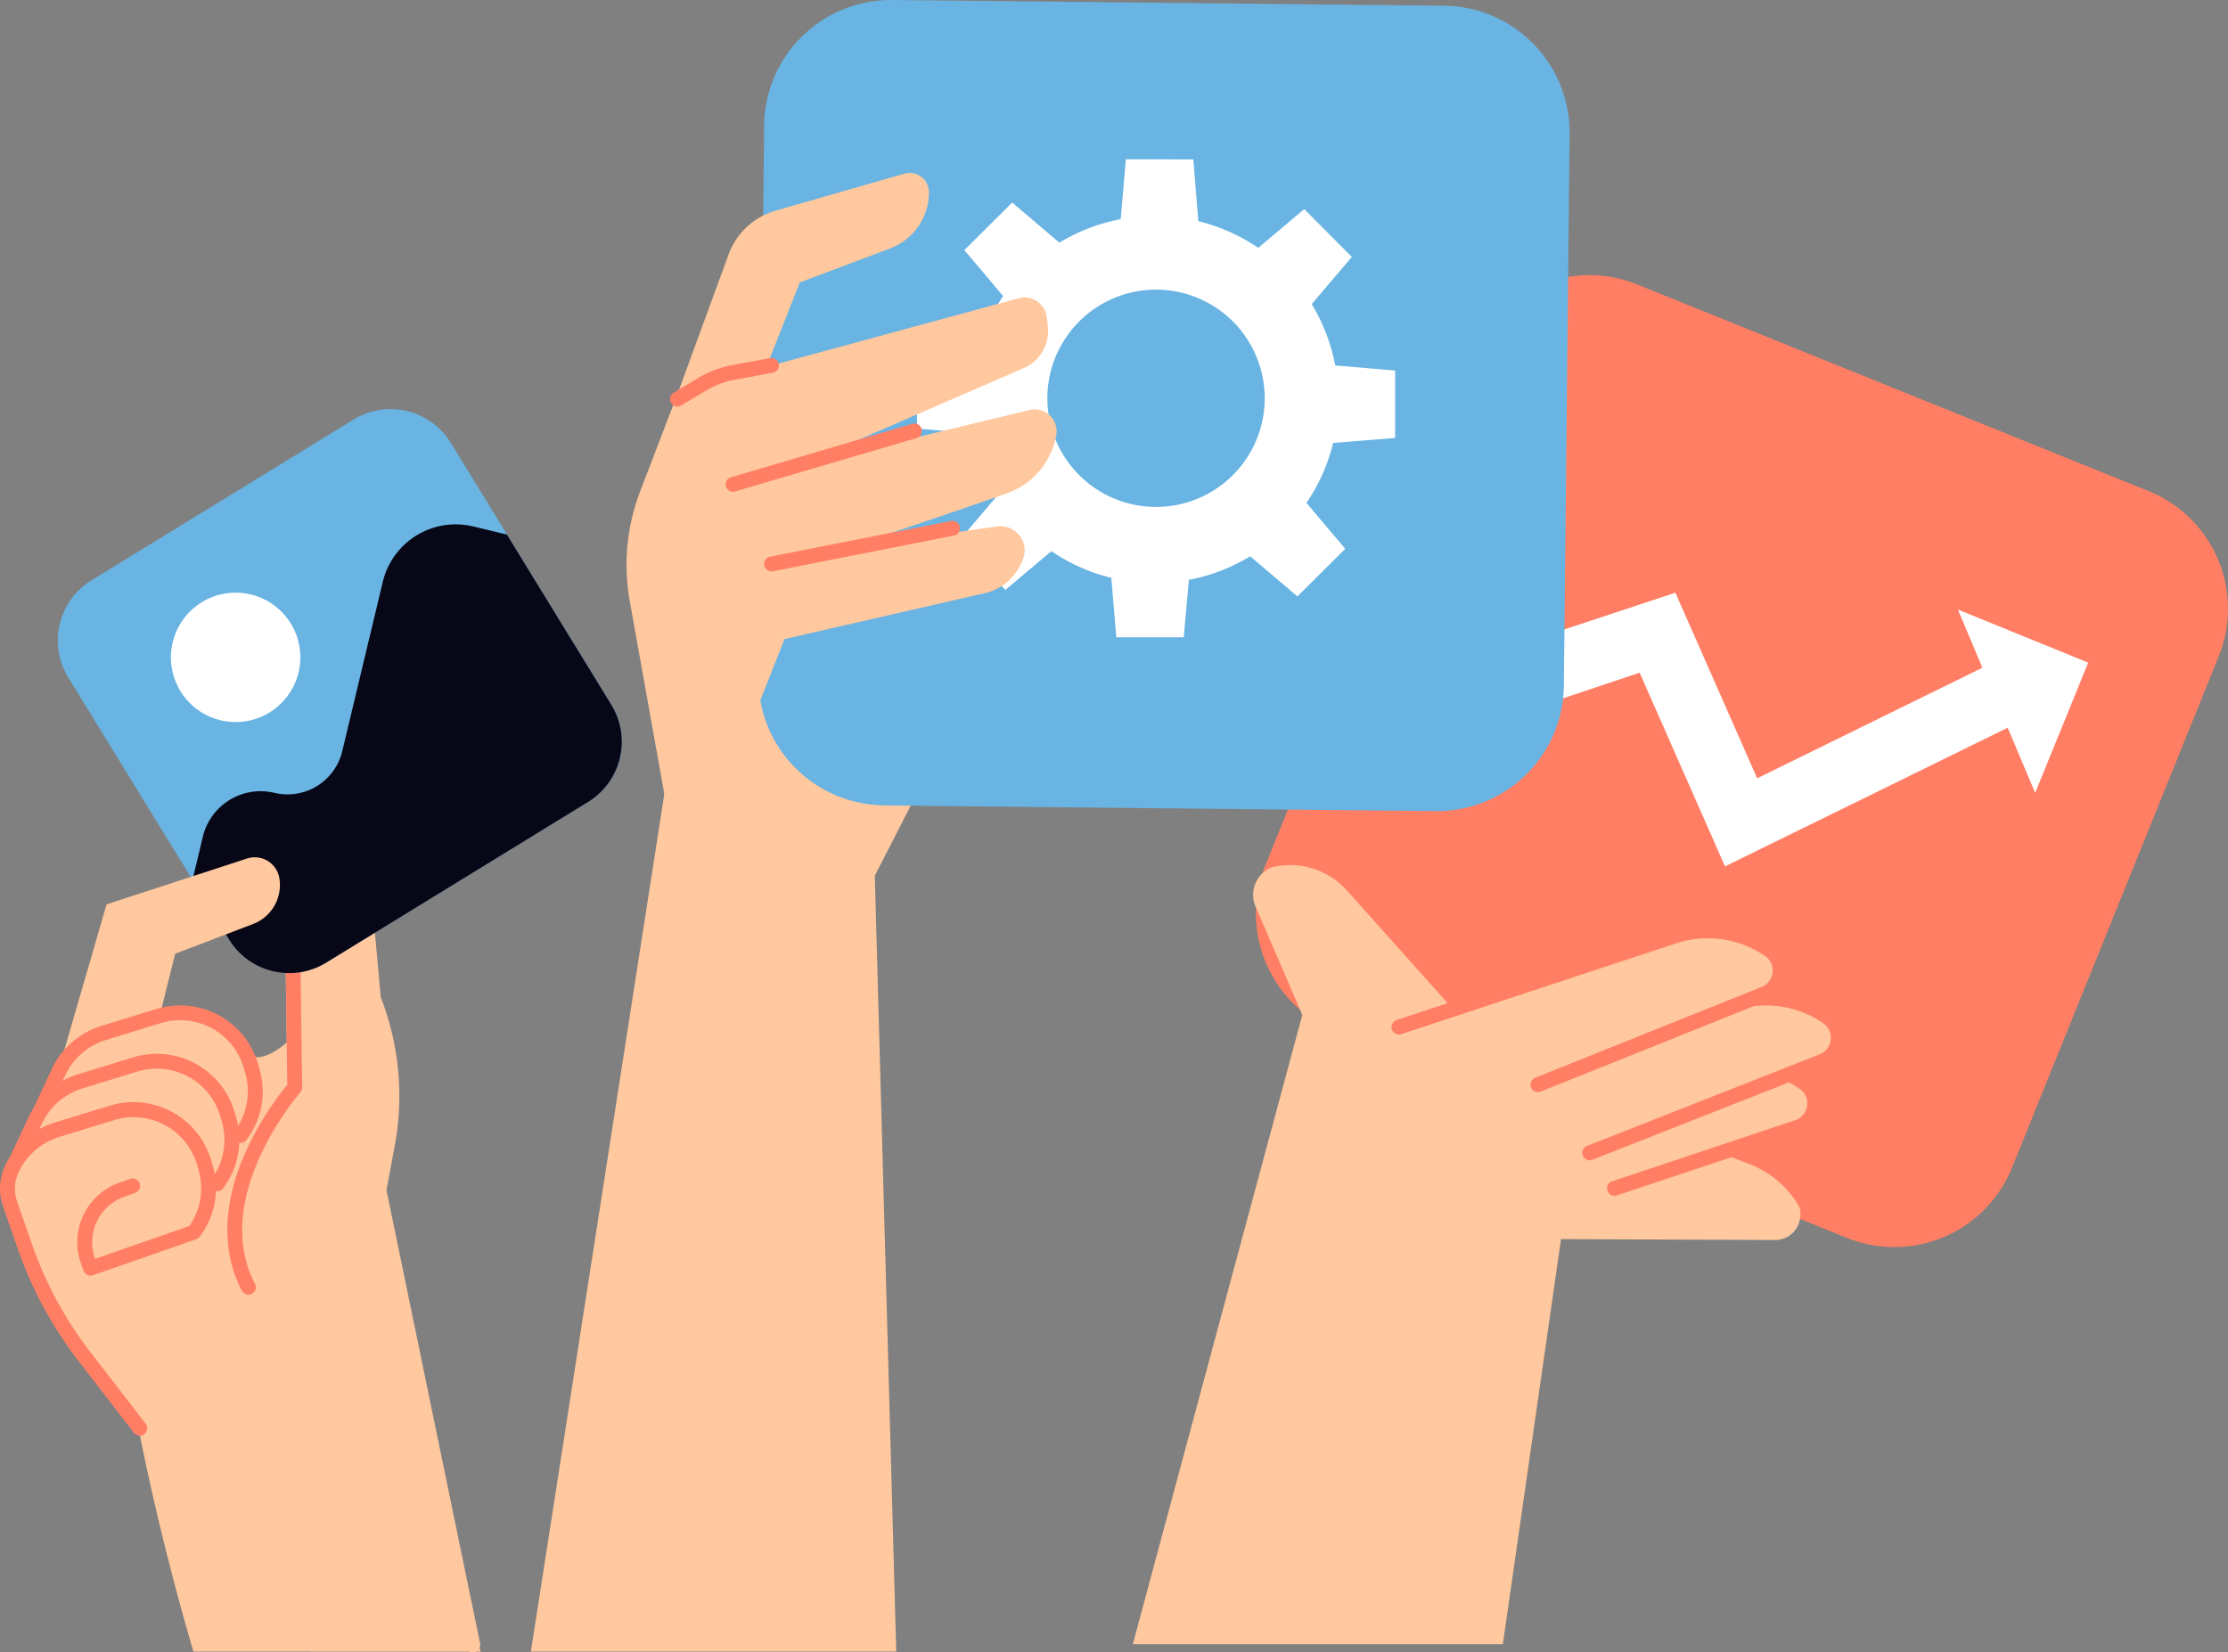
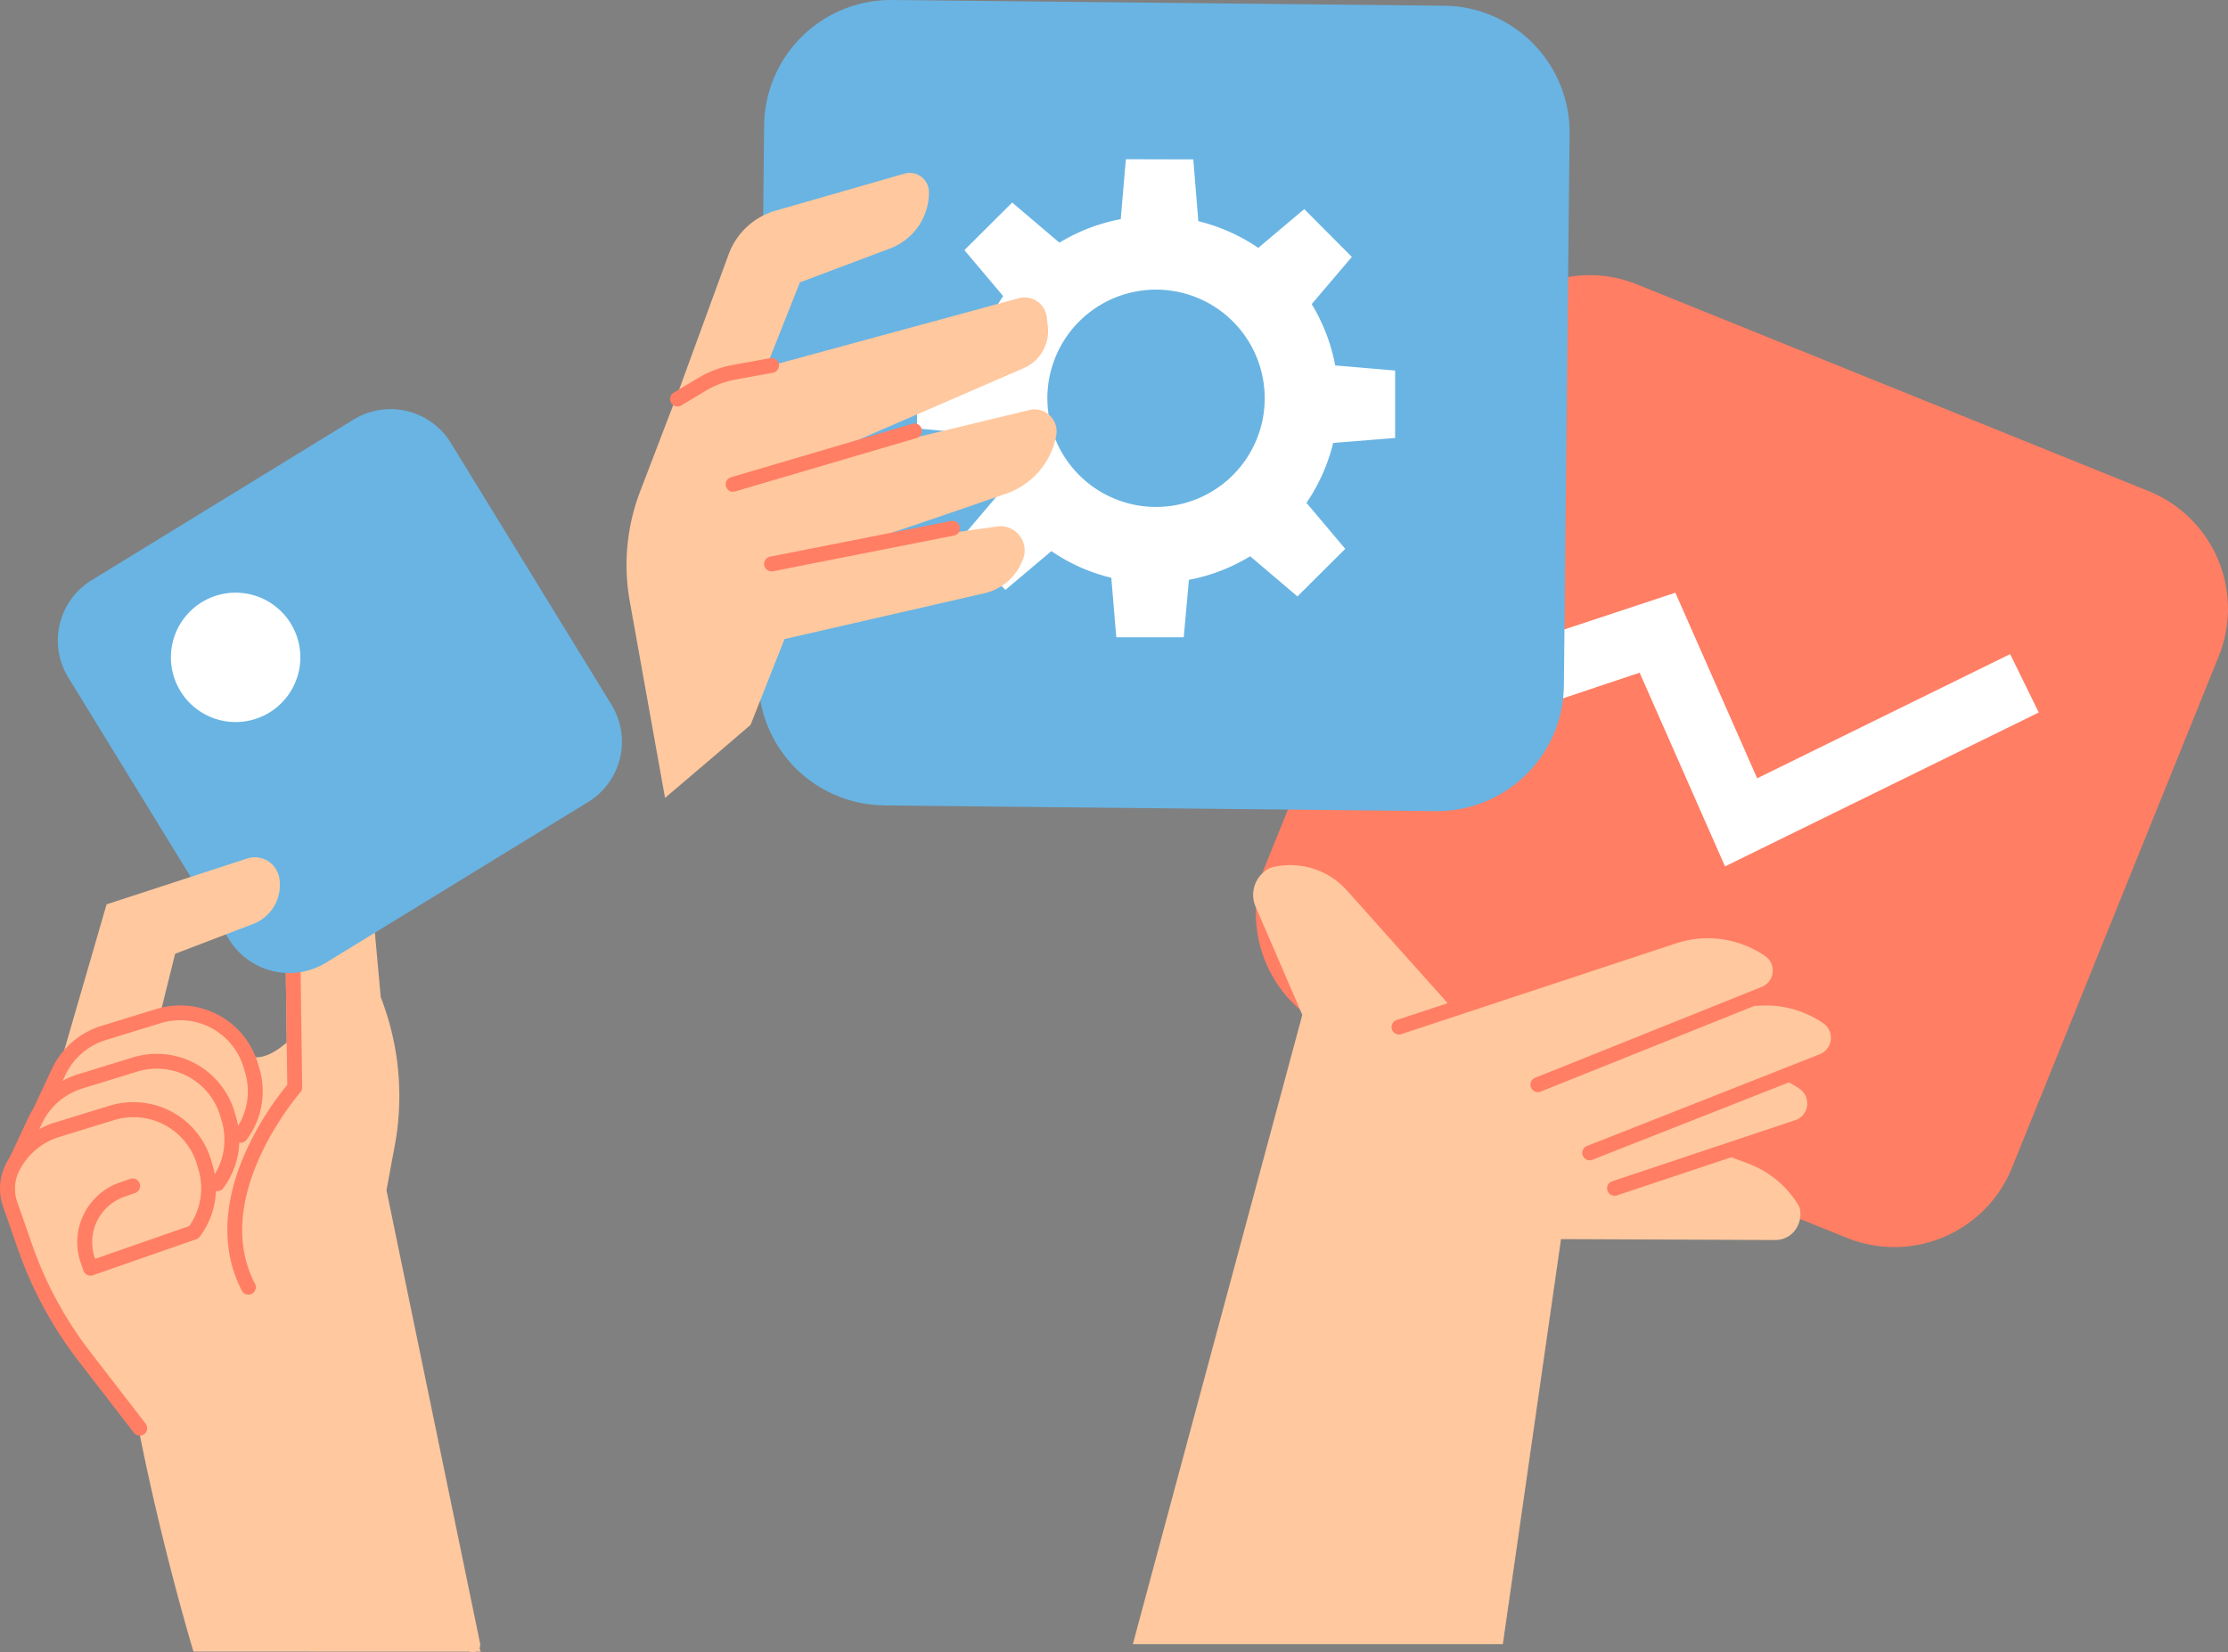
<svg xmlns="http://www.w3.org/2000/svg" width="126.398" height="93.753" viewBox="0 0 126.398 93.753">
  <rect x="0" y="0" width="126.398" height="93.753" fill="#808080" stroke="none" />
  <defs>
    <clipPath id="clip-path">
      <rect id="長方形_1270" data-name="長方形 1270" width="126.398" height="93.753" fill="none" />
    </clipPath>
  </defs>
  <g id="sp_03-icon" transform="translate(0)">
    <g id="グループ_807" data-name="グループ 807" transform="translate(0)" clip-path="url(#clip-path)">
      <path id="パス_1116" data-name="パス 1116" d="M173.6,79.947l29.022,11.73a7.2,7.2,0,0,0,9.371-3.977l11.73-29.022a7.2,7.2,0,0,0-3.977-9.371l-29.022-11.73a7.2,7.2,0,0,0-9.371,3.977l-11.73,29.022a7.2,7.2,0,0,0,3.977,9.371" transform="translate(-97.85 -21.44)" fill="#ff7e64" />
      <path id="パス_1117" data-name="パス 1117" d="M184.794,88.4l-5.3-2.159,19.42-6.425,4.64,10.531L217.905,83.3l1.625,3.312-17.8,8.734-4.844-10.992Z" transform="translate(-103.867 -46.185)" fill="#fff" />
-       <path id="パス_1118" data-name="パス 1118" d="M268.011,92.494l3.01-7.393-7.393-3.01Z" transform="translate(-152.553 -47.503)" fill="#fff" />
      <path id="パス_1119" data-name="パス 1119" d="M152.537,160.71c1.181-4.41,9.486-35.235,9.575-35.567l.038-.142-2.654-6.148a1.69,1.69,0,0,1,.654-2.09,1.066,1.066,0,0,1,.371-.154,4.418,4.418,0,0,1,.956-.105,4.308,4.308,0,0,1,3.206,1.441l5.667,6.34a.5.5,0,0,0,.03.045l.181.246,12.624-4.172a6.231,6.231,0,0,1,1.96-.314,6.331,6.331,0,0,1,3.749,1.231.783.783,0,0,1,.2.2,1.6,1.6,0,0,1,.053,1.816l-.353.545.642.1a6.317,6.317,0,0,1,2.594,1.026,1.574,1.574,0,0,1,.662,1.06,1.683,1.683,0,0,1-.375,1.3,1.161,1.161,0,0,1-.479.344l-1.606.644.554.452a1.6,1.6,0,0,1,.206,2.263,1.163,1.163,0,0,1-.492.362l-4.059,1.628,1.013.382a5.615,5.615,0,0,1,2.814,2.314.849.849,0,0,1,.126.341,1.529,1.529,0,0,1-.358,1.21,1.408,1.408,0,0,1-1.049.469l-12.16-.051-3.3,22.982Z" transform="translate(-88.268 -67.417)" fill="#ffc89e" />
      <path id="パス_1120" data-name="パス 1120" d="M195.667,133.929a.422.422,0,0,1-.157-.813l12.846-5.152a1,1,0,0,0,.2-1.76,5.742,5.742,0,0,0-5.035-.721l-15.6,5.155a.421.421,0,0,1-.264-.8l15.6-5.155a6.592,6.592,0,0,1,5.778.827,1.847,1.847,0,0,1-.361,3.235L195.823,133.9a.422.422,0,0,1-.157.03" transform="translate(-108.422 -71.96)" fill="#ff7e64" />
      <path id="パス_1121" data-name="パス 1121" d="M213.474,143.034a.421.421,0,0,1-.154-.814l13.207-5.205a1.005,1.005,0,0,0,.194-1.759,5.737,5.737,0,0,0-3.739-.988.421.421,0,1,1-.073-.839,6.573,6.573,0,0,1,4.29,1.133,1.848,1.848,0,0,1-.361,3.236L213.628,143a.422.422,0,0,1-.154.03" transform="translate(-123.286 -77.196)" fill="#ff7e64" />
      <path id="パス_1122" data-name="パス 1122" d="M216.814,151.006a.421.421,0,0,1-.133-.821l10.46-3.493a1.006,1.006,0,0,0,.173-1.751,5.655,5.655,0,0,0-.74-.432.421.421,0,1,1,.37-.758,6.6,6.6,0,0,1,.849.5,1.848,1.848,0,0,1-.361,3.236l-10.484,3.5a.419.419,0,0,1-.133.022" transform="translate(-125.219 -83.158)" fill="#ff7e64" />
      <path id="パス_1123" data-name="パス 1123" d="M19.663,173.95S10.633,144.29,17.737,139.5a17.749,17.749,0,0,0,5.614.724c1.832-.182,2.975-3.352,3.492-.12,2.419,15.118,9.118,33.848,9.118,33.848Z" transform="translate(-8.687 -80.236)" fill="#ffc89e" />
      <path id="パス_1124" data-name="パス 1124" d="M32.381,141.363c-2.746-5.257,2.629-11.334,2.629-11.334l-.115-8.474a3.47,3.47,0,0,1,2.906-3.471.969.969,0,0,1,1.123.869L39.472,125a15.045,15.045,0,0,1,.794,8.263l-.482,2.6,5.327,25.8Z" transform="translate(-18.286 -68.323)" fill="#ffc89e" />
      <path id="パス_1125" data-name="パス 1125" d="M44.539,161.5a.422.422,0,0,1-.412-.336l-5.327-25.8a.429.429,0,0,1,0-.162l.483-2.595a14.609,14.609,0,0,0-.772-8.032.428.428,0,0,1-.028-.117l-.548-6.048a.548.548,0,0,0-.635-.491,3.031,3.031,0,0,0-2.553,3.05l.115,8.474a.421.421,0,0,1-.106.285c-.052.059-5.149,5.925-2.571,10.861a.421.421,0,0,1-.747.39c-1.185-2.269-1.09-5.039.276-8.01a17.3,17.3,0,0,1,2.3-3.673l-.113-8.315a3.869,3.869,0,0,1,3.259-3.893,1.392,1.392,0,0,1,1.611,1.247l.543,5.988a15.45,15.45,0,0,1,.794,8.438l-.468,2.514,5.31,25.716a.42.42,0,0,1-.413.506" transform="translate(-17.714 -67.744)" fill="#ffc89e" />
-       <path id="パス_1126" data-name="パス 1126" d="M32.381,141.363c-2.746-5.257,2.629-11.334,2.629-11.334l-.115-8.474a3.47,3.47,0,0,1,2.906-3.471.969.969,0,0,1,1.123.869Z" transform="translate(-18.286 -68.323)" fill="#ffc89e" />
      <path id="パス_1127" data-name="パス 1127" d="M31.81,141.206a.422.422,0,0,1-.374-.226c-1.185-2.269-1.09-5.039.276-8.01a17.291,17.291,0,0,1,2.3-3.673l-.113-8.316a3.869,3.869,0,0,1,3.259-3.892,1.391,1.391,0,0,1,1.611,1.247.421.421,0,1,1-.839.076.549.549,0,0,0-.635-.492,3.031,3.031,0,0,0-2.553,3.05l.115,8.474a.422.422,0,0,1-.106.285c-.052.059-5.149,5.925-2.571,10.86a.422.422,0,0,1-.373.616" transform="translate(-17.714 -67.745)" fill="#ff7e64" />
      <path id="パス_1128" data-name="パス 1128" d="M37.87,77.387,23.007,86.5a4.01,4.01,0,0,1-5.514-1.321L8.375,70.32A4.01,4.01,0,0,1,9.7,64.806l14.863-9.118a4.01,4.01,0,0,1,5.514,1.321l9.118,14.863a4.01,4.01,0,0,1-1.321,5.514" transform="translate(-4.503 -31.882)" fill="#69b4e3" />
      <path id="パス_1129" data-name="パス 1129" d="M29.814,81.565a3.671,3.671,0,1,1-5.049-1.21,3.672,3.672,0,0,1,5.049,1.21" transform="translate(-13.317 -46.185)" fill="#fff" />
-       <path id="パス_1130" data-name="パス 1130" d="M27.987,94.164l-2.07-3.374.587-2.448a3.371,3.371,0,0,1,4.063-2.493,3.191,3.191,0,0,0,3.846-2.359l2.3-9.614a4.25,4.25,0,0,1,5.123-3.143l1.92.46,5.926,9.66a4.01,4.01,0,0,1-1.321,5.514L33.5,95.485a4.01,4.01,0,0,1-5.514-1.321" transform="translate(-14.997 -40.862)" fill="#080717" />
      <path id="パス_1131" data-name="パス 1131" d="M7.179,128.532,10.2,118.119l7.967-2.6a1.414,1.414,0,0,1,1.833,1.1,2.368,2.368,0,0,1-1.489,2.614l-4.421,1.689-1.3,5.235Z" transform="translate(-4.154 -66.804)" fill="#ffc89e" />
      <path id="パス_1132" data-name="パス 1132" d="M16.908,143.349l.04-.056a4.181,4.181,0,0,0,.623-3.61l-.08-.274a4.179,4.179,0,0,0-5.241-2.828l-3.116.958A4.179,4.179,0,0,0,6.6,139.715L5.629,141.8Z" transform="translate(-3.257 -78.927)" fill="#ffc89e" />
      <path id="パス_1133" data-name="パス 1133" d="M16.328,143.19a.421.421,0,0,1-.342-.667l.04-.056a3.734,3.734,0,0,0,.562-3.247l-.08-.274A3.757,3.757,0,0,0,11.8,136.4l-3.116.959A3.767,3.767,0,0,0,6.4,139.318l-.969,2.076a.421.421,0,1,1-.764-.356l.972-2.081a4.619,4.619,0,0,1,2.792-2.4l3.116-.958a4.6,4.6,0,0,1,5.77,3.113l.08.274a4.573,4.573,0,0,1-.686,3.974l-.04.054a.42.42,0,0,1-.343.176" transform="translate(-2.678 -78.347)" fill="#ff7e64" />
      <path id="パス_1134" data-name="パス 1134" d="M13.648,149.87l.04-.056a4.178,4.178,0,0,0,.624-3.61l-.08-.274A4.179,4.179,0,0,0,8.991,143.1l-3.116.958a4.178,4.178,0,0,0-2.534,2.177L2.29,148.482Z" transform="translate(-1.325 -82.7)" fill="#ffc89e" />
      <path id="パス_1135" data-name="パス 1135" d="M13.069,149.71a.417.417,0,0,1-.246-.08.422.422,0,0,1-.095-.588l.04-.056a3.734,3.734,0,0,0,.56-3.246l-.08-.274a3.757,3.757,0,0,0-4.713-2.543l-3.115.958a3.769,3.769,0,0,0-2.279,1.957L2.093,148.08a.421.421,0,1,1-.763-.357l1.051-2.246a4.615,4.615,0,0,1,2.792-2.4l3.115-.958a4.6,4.6,0,0,1,5.77,3.113l.08.273a4.573,4.573,0,0,1-.686,3.974l-.041.056a.419.419,0,0,1-.342.174" transform="translate(-0.746 -82.12)" fill="#ff7e64" />
      <path id="パス_1136" data-name="パス 1136" d="M8.1,153.762l-.605.211a3.157,3.157,0,0,0-1.942,4.02l.154.442,5.867-2.045.04-.056a4.179,4.179,0,0,0,.623-3.61l-.08-.274a4.178,4.178,0,0,0-5.241-2.828L3.8,150.58a4.178,4.178,0,0,0-2.534,2.176,2.671,2.671,0,0,0-.117,2.042l.841,2.412a22.093,22.093,0,0,0,3.372,6.228l3.143,4.074Z" transform="translate(-0.581 -86.473)" fill="#ffc89e" />
      <path id="パス_1137" data-name="パス 1137" d="M7.928,167.352a.42.42,0,0,1-.334-.164l-3.143-4.073a22.462,22.462,0,0,1-3.436-6.347l-.841-2.413a3.072,3.072,0,0,1,.136-2.364,4.617,4.617,0,0,1,2.79-2.4l3.116-.958a4.6,4.6,0,0,1,5.769,3.113l.08.274A4.572,4.572,0,0,1,11.379,156l-.04.056a.418.418,0,0,1-.2.151l-5.867,2.045a.422.422,0,0,1-.537-.259l-.154-.442a3.583,3.583,0,0,1,2.2-4.556l.605-.211a.421.421,0,0,1,.277.8l-.6.211a2.739,2.739,0,0,0-1.683,3.483l.015.044,5.343-1.862a3.73,3.73,0,0,0,.524-3.194l-.079-.274a3.757,3.757,0,0,0-4.713-2.543l-3.116.959a3.77,3.77,0,0,0-2.279,1.957,2.242,2.242,0,0,0-.1,1.72l.841,2.412A21.636,21.636,0,0,0,5.118,162.6l3.143,4.073a.421.421,0,0,1-.333.679" transform="translate(0 -85.893)" fill="#ff7e64" />
-       <path id="パス_1138" data-name="パス 1138" d="M92.207,143.2,90.991,99.175l4.23-8.248L80.453,85.521,71.479,143.2Z" transform="translate(-41.362 -49.488)" fill="#ffc89e" />
      <path id="パス_1139" data-name="パス 1139" d="M109.242,45.7l31.3.324a7.2,7.2,0,0,0,7.272-7.123l.324-31.3A7.2,7.2,0,0,0,141.016.324L109.714,0a7.2,7.2,0,0,0-7.272,7.123l-.324,31.3a7.2,7.2,0,0,0,7.123,7.272" transform="translate(-59.092 0)" fill="#69b4e3" />
      <path id="パス_1140" data-name="パス 1140" d="M150.592,37.259V33.433l-3.4-.29a10.374,10.374,0,0,0-1.333-3.479l2.277-2.679-2.7-2.713-2.608,2.2a10.394,10.394,0,0,0-3.4-1.513l-.286-3.506-3.827-.009-.289,3.4a10.348,10.348,0,0,0-3.479,1.333l-2.68-2.277-2.712,2.7,2.2,2.609a10.352,10.352,0,0,0-1.515,3.4l-3.372.286v3.826l3.258.291a10.315,10.315,0,0,0,1.334,3.476l-2.278,2.681,2.7,2.711,2.609-2.2a10.337,10.337,0,0,0,3.4,1.513l.282,3.374H138.6l.292-3.259a10.374,10.374,0,0,0,3.476-1.336l2.681,2.278,2.713-2.7-2.2-2.609a10.4,10.4,0,0,0,1.515-3.4Zm-13.564,3.913a6.165,6.165,0,1,1,6.165-6.165,6.165,6.165,0,0,1-6.165,6.165" transform="translate(-71.444 -12.408)" fill="#fff" />
      <path id="パス_1141" data-name="パス 1141" d="M89.117,56.564,91.4,54.609l1.931-4.873,11.349-2.6a3.024,3.024,0,0,0,2.087-1.721l.063-.142a1.374,1.374,0,0,0-1.441-1.925c-2.787.391-7.2,1.022-9.093,1.354,1.982-.582,6.735-2.217,9.617-3.22a4.325,4.325,0,0,0,2.823-3.254l.006-.03a1.248,1.248,0,0,0-1.517-1.456L94.142,39.9l12.764-5.54a2.285,2.285,0,0,0,1.36-2.353l-.06-.529a1.268,1.268,0,0,0-1.592-1.08L92.3,34.293l1.9-4.794,5.113-1.923a3.409,3.409,0,0,0,2.21-3.19v-.006a1.092,1.092,0,0,0-1.394-1.05l-7.311,2.1a4.019,4.019,0,0,0-2.662,2.48l-2.829,7.73-2.191,5.724a11.663,11.663,0,0,0-.587,6.23l2,11.157Z" transform="translate(-48.821 -13.476)" fill="#ffc89e" />
      <path id="パス_1142" data-name="パス 1142" d="M98.135,60.9a.421.421,0,0,1-.119-.825l10.289-3.033a.421.421,0,0,1,.238.808L98.255,60.878a.422.422,0,0,1-.119.018" transform="translate(-56.544 -32.995)" fill="#ff7e64" />
      <path id="パス_1143" data-name="パス 1143" d="M103.32,73.005a.421.421,0,0,1-.081-.835l10.26-2.024a.421.421,0,1,1,.163.827L103.4,73a.414.414,0,0,1-.082.008" transform="translate(-59.544 -40.586)" fill="#ff7e64" />
      <path id="パス_1144" data-name="パス 1144" d="M90.648,50.961a.421.421,0,0,1-.217-.783l1.388-.831a5.85,5.85,0,0,1,1.963-.739l2.124-.388a.421.421,0,1,1,.151.829l-2.124.388a5.013,5.013,0,0,0-1.681.633l-1.388.831a.421.421,0,0,1-.216.06" transform="translate(-52.211 -27.899)" fill="#ff7e64" />
    </g>
  </g>
</svg>